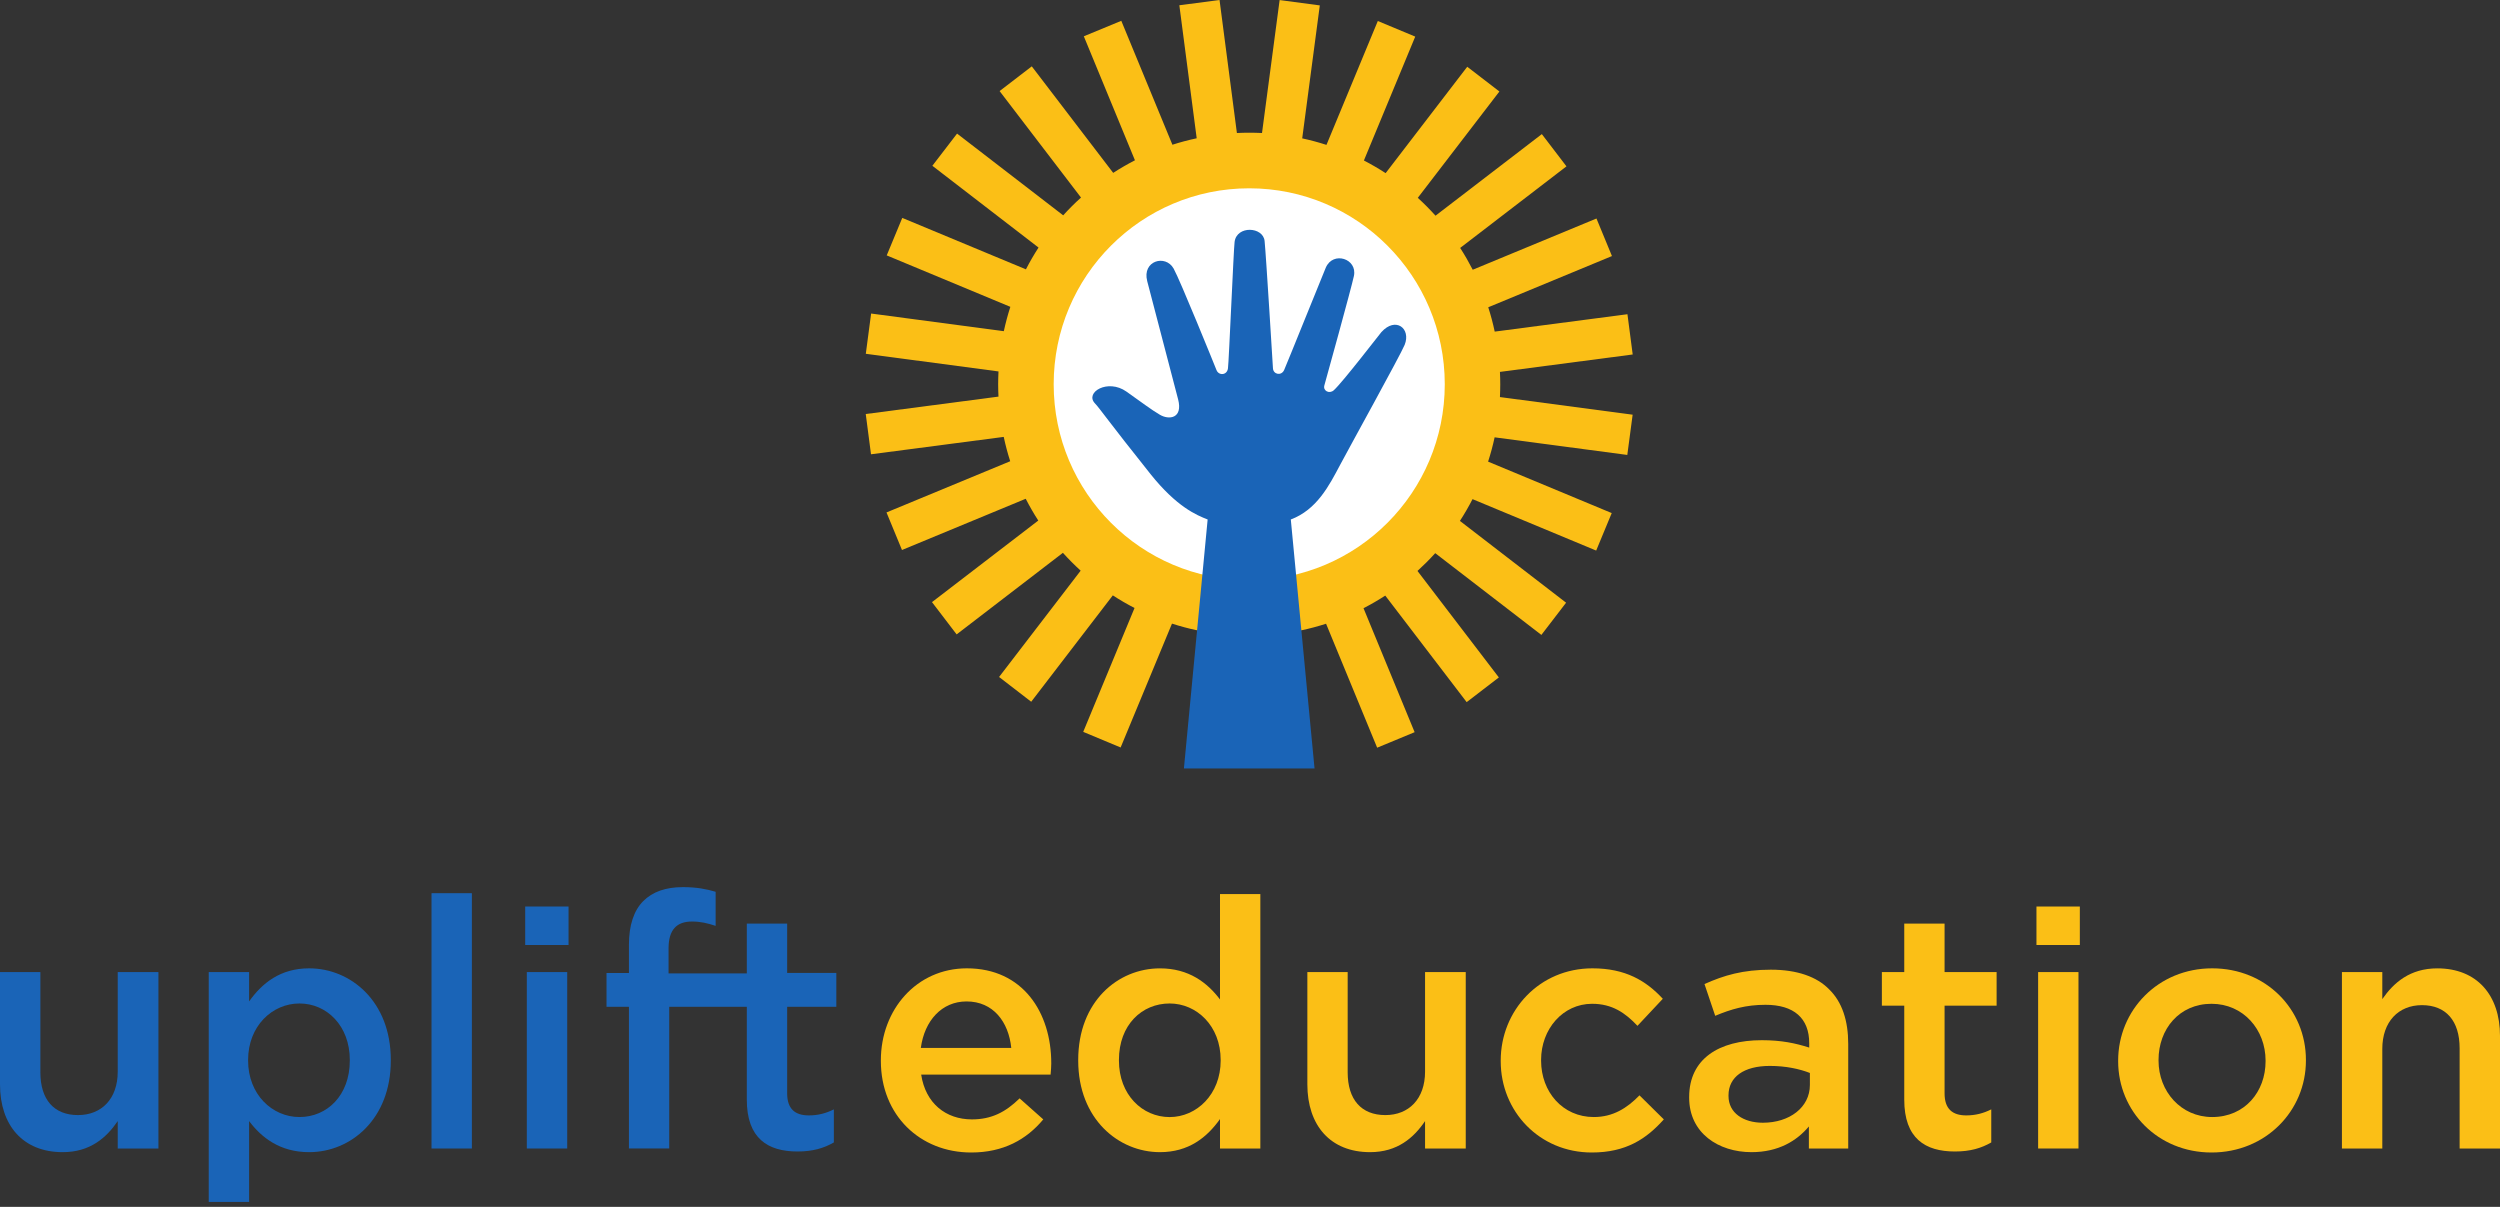
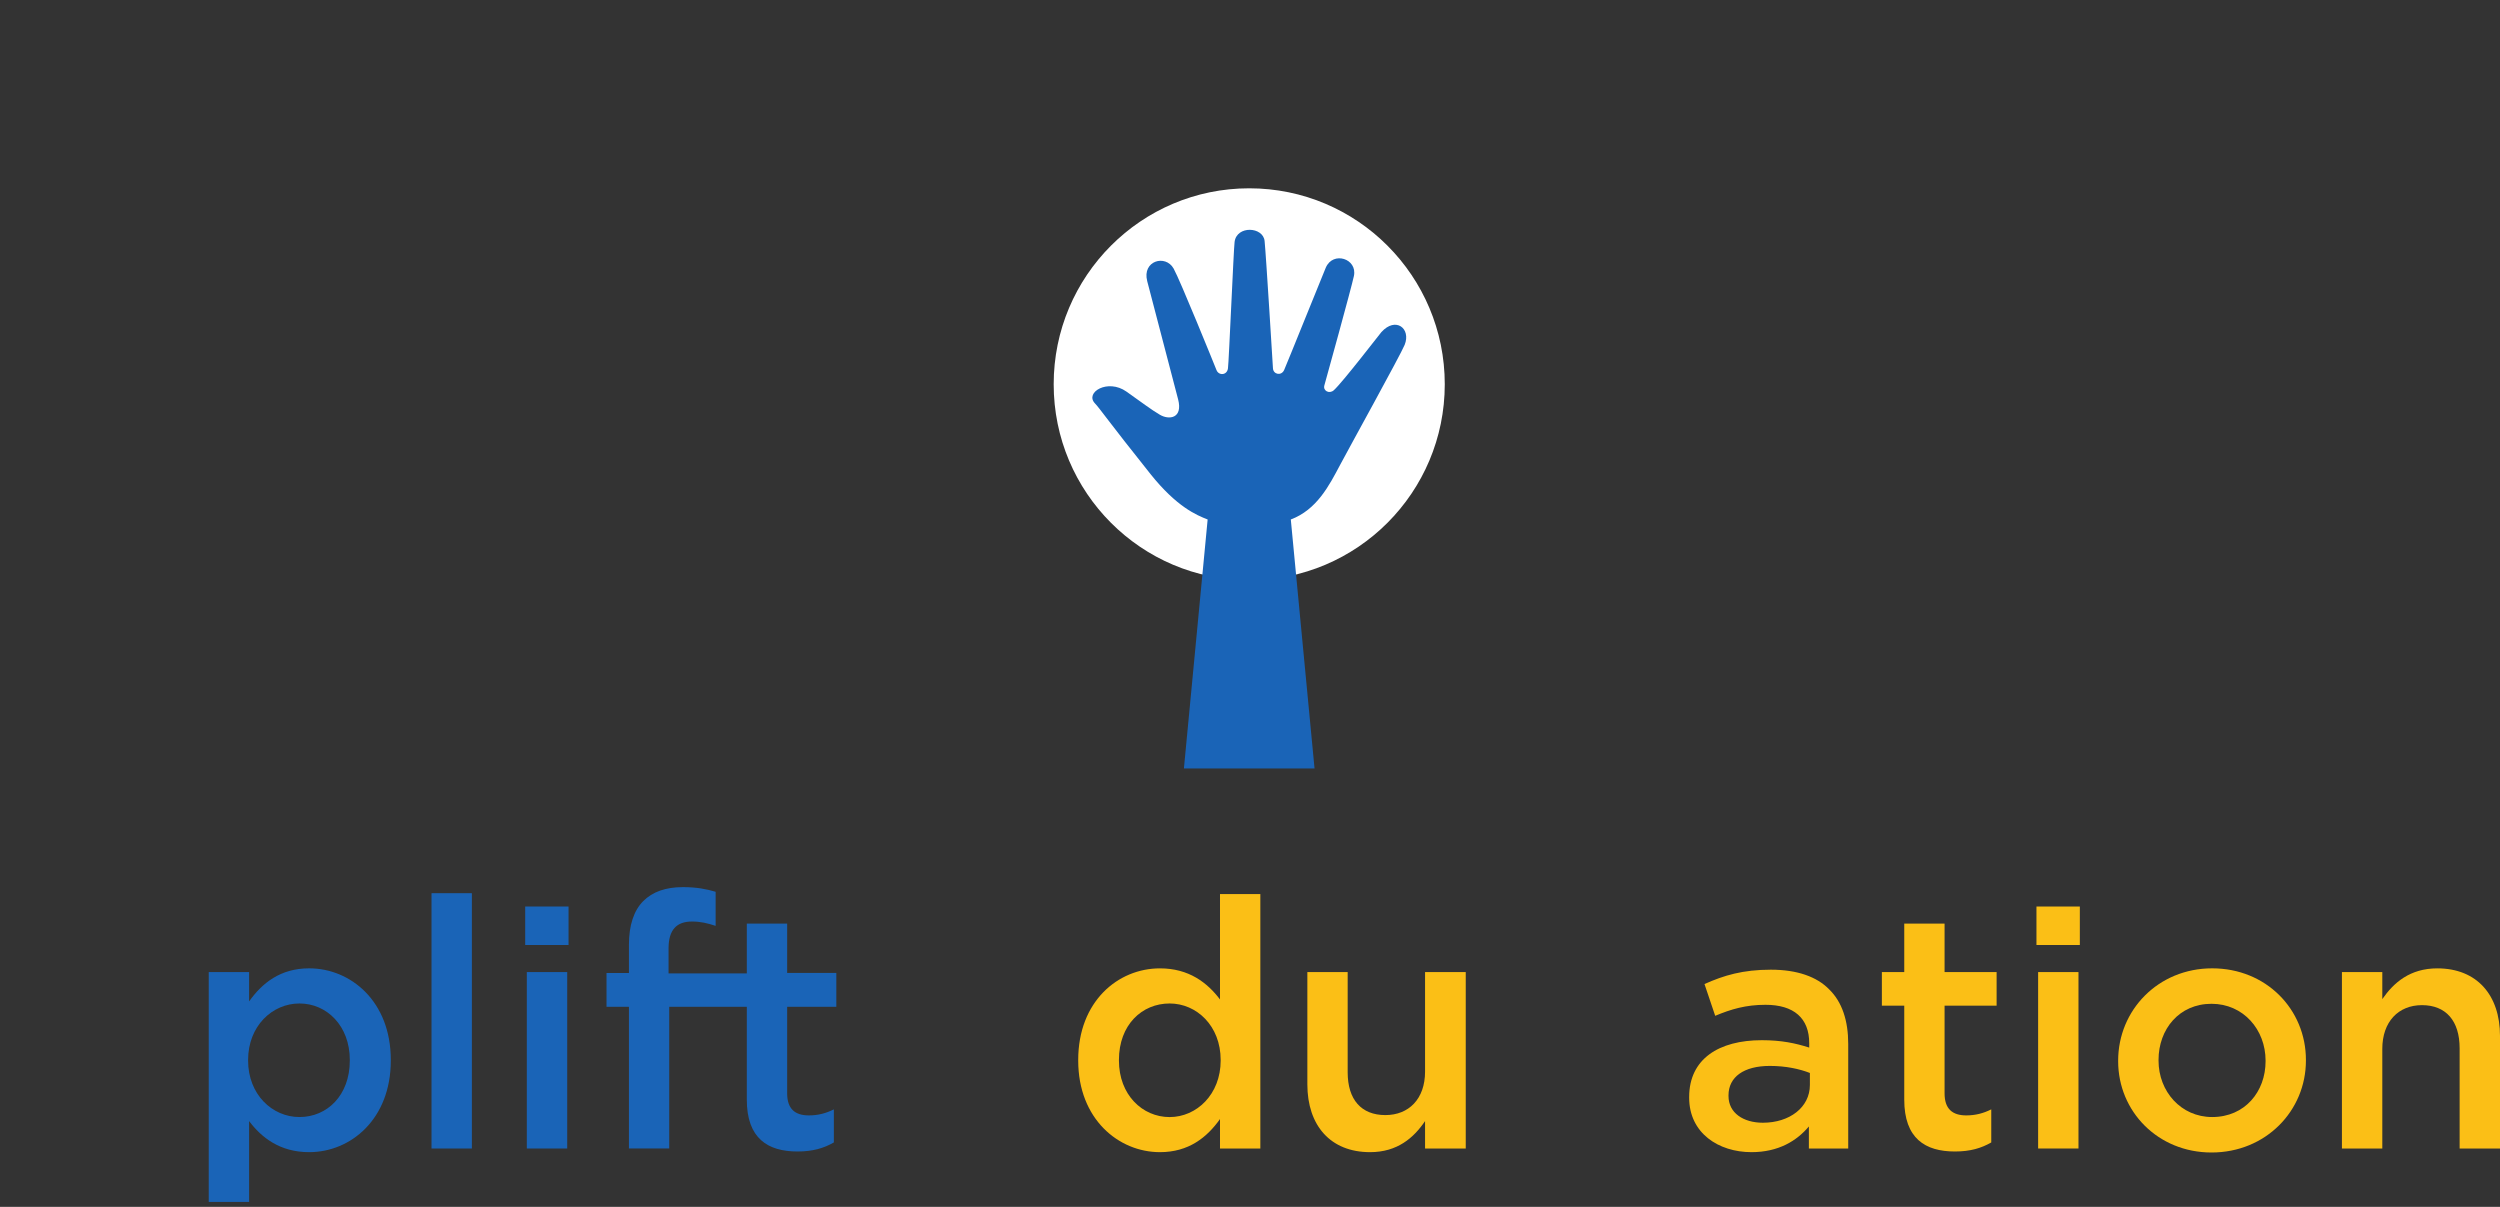
<svg xmlns="http://www.w3.org/2000/svg" width="87" height="42" viewBox="0 0 87 42" fill="none">
  <rect x="0" y="0" width="87" height="42" fill="#333333" stroke="none" />
-   <path d="M0 37.734V33.827H1.405V37.316C1.405 38.269 1.88 38.805 2.715 38.805C3.529 38.805 4.097 38.246 4.097 37.293V33.827H5.513V39.968H4.097V39.014C3.702 39.595 3.134 40.095 2.181 40.095C0.8 40.095 0 39.165 0 37.734Z" fill="#1A64B7" />
  <path d="M12.173 36.909V36.885C12.173 35.699 11.374 34.921 10.422 34.921C9.47 34.921 8.634 35.711 8.634 36.885V36.909C8.634 38.083 9.47 38.873 10.422 38.873C11.385 38.873 12.173 38.118 12.173 36.909ZM7.264 33.827H8.669V34.85C9.121 34.211 9.759 33.698 10.758 33.698C12.197 33.698 13.6 34.838 13.6 36.885V36.909C13.6 38.943 12.209 40.095 10.758 40.095C9.737 40.095 9.098 39.583 8.669 39.014V41.828H7.264V33.827Z" fill="#1A64B7" />
  <path d="M15.017 31.083H16.421V39.968H15.017V31.083Z" fill="#1A64B7" />
  <path d="M18.333 33.828H19.739V39.968H18.333V33.828ZM18.277 31.547H19.785V32.886H18.277V31.547Z" fill="#1A64B7" />
  <path d="M29.104 35.036V33.858H27.393V32.141H25.989V33.874H23.266V33C23.266 32.36 23.545 32.069 24.079 32.069C24.381 32.069 24.625 32.128 24.904 32.22V31.034C24.589 30.942 24.254 30.872 23.766 30.872C23.163 30.872 22.709 31.034 22.384 31.359C22.059 31.685 21.887 32.198 21.887 32.871V33.861H21.107V35.036H21.887V39.967H23.289V35.036H25.989V38.269C25.989 39.618 26.72 40.072 27.753 40.072C28.287 40.072 28.67 39.956 29.018 39.757V38.606C28.739 38.746 28.462 38.816 28.148 38.816C27.672 38.816 27.393 38.595 27.393 38.048V35.036H29.104Z" fill="#1A64B7" />
-   <path d="M35.192 36.467C35.099 35.56 34.565 34.85 33.636 34.85C32.778 34.85 32.173 35.514 32.045 36.467H35.192ZM30.654 36.92V36.897C30.654 35.14 31.895 33.698 33.647 33.698C35.597 33.698 36.584 35.234 36.584 37.002C36.584 37.13 36.573 37.258 36.561 37.397H32.057C32.209 38.398 32.916 38.955 33.822 38.955C34.507 38.955 34.994 38.701 35.482 38.223L36.306 38.955C35.725 39.652 34.924 40.107 33.798 40.107C32.023 40.107 30.654 38.816 30.654 36.92Z" fill="#FBBF16" />
  <path d="M42.479 36.909V36.885C42.479 35.699 41.642 34.921 40.703 34.921C39.739 34.921 38.939 35.665 38.939 36.885V36.909C38.939 38.095 39.751 38.874 40.703 38.874C41.642 38.874 42.479 38.084 42.479 36.909ZM37.522 36.909V36.885C37.522 34.85 38.905 33.699 40.366 33.699C41.375 33.699 42.015 34.199 42.456 34.781V31.113H43.86V39.968H42.456V38.943C42.002 39.583 41.365 40.095 40.366 40.095C38.927 40.095 37.522 38.943 37.522 36.909Z" fill="#FBBF16" />
  <path d="M45.496 37.734V33.827H46.899V37.316C46.899 38.269 47.375 38.805 48.211 38.805C49.023 38.805 49.592 38.246 49.592 37.293V33.827H51.008V39.968H49.592V39.014C49.198 39.595 48.63 40.095 47.678 40.095C46.297 40.095 45.496 39.165 45.496 37.734Z" fill="#FBBF16" />
-   <path d="M52.225 36.931V36.909C52.225 35.164 53.571 33.698 55.416 33.698C56.566 33.698 57.285 34.13 57.866 34.758L56.984 35.699C56.555 35.245 56.103 34.932 55.405 34.932C54.385 34.932 53.63 35.815 53.63 36.885V36.909C53.63 38.002 54.385 38.873 55.464 38.873C56.125 38.873 56.613 38.571 57.054 38.118L57.901 38.955C57.297 39.63 56.59 40.107 55.394 40.107C53.571 40.107 52.225 38.676 52.225 36.931Z" fill="#FBBF16" />
  <path d="M62.984 37.757V37.339C62.624 37.199 62.148 37.094 61.591 37.094C60.686 37.094 60.152 37.478 60.152 38.118V38.142C60.152 38.734 60.674 39.071 61.348 39.071C62.276 39.071 62.984 38.537 62.984 37.757ZM58.783 38.2V38.176C58.783 36.851 59.816 36.199 61.312 36.199C61.997 36.199 62.485 36.304 62.961 36.456V36.304C62.961 35.431 62.426 34.967 61.44 34.967C60.756 34.967 60.245 35.118 59.689 35.35L59.316 34.245C59.99 33.943 60.652 33.745 61.626 33.745C62.541 33.745 63.228 33.99 63.657 34.432C64.109 34.873 64.318 35.526 64.318 36.326V39.968H62.949V39.2C62.531 39.699 61.893 40.095 60.952 40.095C59.804 40.095 58.783 39.432 58.783 38.2Z" fill="#FBBF16" />
  <path d="M66.268 38.269V34.997H65.489V33.827H66.268V32.141H67.671V33.827H69.482V34.997H67.671V38.048C67.671 38.595 67.949 38.816 68.426 38.816C68.738 38.816 69.019 38.746 69.296 38.606V39.757C68.949 39.956 68.567 40.072 68.031 40.072C66.997 40.072 66.268 39.618 66.268 38.269Z" fill="#FBBF16" />
  <path d="M70.927 33.828H72.331V39.968H70.927V33.828ZM70.869 31.547H72.378V32.886H70.869V31.547Z" fill="#FBBF16" />
  <path d="M78.842 36.931V36.909C78.842 35.828 78.065 34.932 76.961 34.932C75.836 34.932 75.117 35.815 75.117 36.885V36.909C75.117 37.979 75.895 38.873 76.984 38.873C78.123 38.873 78.842 37.989 78.842 36.931ZM73.712 36.931V36.909C73.712 35.152 75.105 33.698 76.984 33.698C78.865 33.698 80.246 35.129 80.246 36.885V36.909C80.246 38.652 78.853 40.107 76.961 40.107C75.094 40.107 73.712 38.676 73.712 36.931Z" fill="#FBBF16" />
  <path d="M81.499 33.828H82.904V34.769C83.299 34.199 83.866 33.699 84.818 33.699C86.198 33.699 87 34.63 87 36.048V39.968H85.595V36.478C85.595 35.526 85.119 34.979 84.284 34.979C83.472 34.979 82.904 35.548 82.904 36.502V39.968H81.499V33.828Z" fill="#FBBF16" />
-   <path d="M52.209 13.372C52.209 13.228 52.205 13.084 52.198 12.942L56.818 12.336L56.635 10.935L52.016 11.54C51.955 11.252 51.88 10.97 51.791 10.693L56.096 8.911L55.557 7.604L51.251 9.387C51.117 9.126 50.972 8.873 50.814 8.628L54.513 5.789L53.656 4.667L49.956 7.506C49.761 7.289 49.555 7.082 49.339 6.885L52.179 3.184L51.06 2.323L48.22 6.025C47.975 5.866 47.724 5.72 47.464 5.585L49.25 1.274L47.948 0.731L46.161 5.042C45.886 4.953 45.603 4.877 45.317 4.815L45.929 0.188L44.531 0.002L43.918 4.629C43.771 4.622 43.623 4.618 43.473 4.618C43.329 4.618 43.186 4.622 43.044 4.629L42.44 8.58307e-05L41.041 0.183L41.645 4.812C41.358 4.873 41.075 4.948 40.8 5.037L39.021 0.724L37.717 1.263L39.496 5.578C39.236 5.712 38.983 5.858 38.739 6.016L35.906 2.309L34.786 3.169L37.619 6.875C37.402 7.071 37.195 7.277 36.999 7.494L33.306 4.649L32.446 5.769L36.141 8.615C35.982 8.86 35.836 9.113 35.702 9.373L31.399 7.583L30.858 8.888L35.16 10.678C35.071 10.955 34.995 11.237 34.933 11.525L30.315 10.911L30.13 12.312L34.748 12.926C34.741 13.074 34.736 13.223 34.736 13.372C34.736 13.516 34.741 13.66 34.747 13.802L30.128 14.408L30.311 15.809L34.93 15.204C34.991 15.492 35.066 15.774 35.155 16.051L30.85 17.833L31.389 19.14L35.695 17.357C35.828 17.617 35.974 17.87 36.132 18.115L32.433 20.954L33.291 22.077L36.989 19.238C37.185 19.455 37.391 19.662 37.607 19.859L34.768 23.559L35.886 24.421L38.726 20.719C38.97 20.878 39.222 21.024 39.482 21.158L37.696 25.469L38.998 26.012L40.785 21.702C41.061 21.791 41.342 21.867 41.63 21.929L43.028 22.114C43.175 22.122 43.324 22.126 43.473 22.126C43.617 22.126 43.76 22.122 43.903 22.115L45.301 21.932C45.589 21.871 45.871 21.795 46.147 21.706L47.925 26.02L49.229 25.48L47.45 21.165C47.711 21.032 47.963 20.885 48.207 20.727L51.04 24.434L52.16 23.575L49.328 19.869C49.544 19.672 49.751 19.466 49.946 19.25L53.64 22.095L54.5 20.974L50.805 18.128C50.964 17.883 51.11 17.631 51.244 17.37L55.547 19.16L56.088 17.855L51.786 16.065C51.875 15.789 51.951 15.507 52.013 15.219L56.63 15.832L56.816 14.431L52.198 13.818C52.205 13.67 52.209 13.521 52.209 13.372Z" fill="#FBBF16" />
  <path d="M50.278 13.372C50.278 17.138 47.231 20.19 43.473 20.19C39.715 20.19 36.668 17.138 36.668 13.372C36.668 9.605 39.715 6.553 43.473 6.553C47.231 6.553 50.278 9.605 50.278 13.372Z" fill="white" />
  <path d="M46.635 16.18C46.934 15.614 48.745 12.339 48.882 12.001C49.111 11.432 48.569 11.006 48.072 11.558C48.008 11.63 46.722 13.306 46.417 13.58C46.261 13.721 46.035 13.6 46.087 13.414C46.131 13.259 47.026 10.03 47.116 9.605C47.245 9.002 46.389 8.727 46.137 9.315C46.035 9.554 44.781 12.67 44.688 12.877C44.593 13.088 44.314 13.034 44.299 12.82C44.299 12.82 44.059 8.878 44.008 8.386C43.956 7.886 43.038 7.84 42.964 8.417C42.929 8.692 42.766 12.582 42.733 12.82C42.7 13.065 42.411 13.079 42.333 12.877C42.282 12.746 41.066 9.746 40.842 9.346C40.559 8.842 39.738 9.072 39.923 9.784C40.123 10.556 40.833 13.253 40.999 13.9C41.169 14.56 40.686 14.625 40.361 14.432C40.047 14.246 39.766 14.027 39.201 13.628C38.55 13.167 37.744 13.657 38.102 14.035C38.287 14.23 38.547 14.631 40.037 16.497C40.948 17.637 41.631 17.924 42.026 18.078L41.2 26.743H45.746L44.92 18.078C45.824 17.738 46.252 16.904 46.635 16.18Z" fill="#1A64B7" />
</svg>